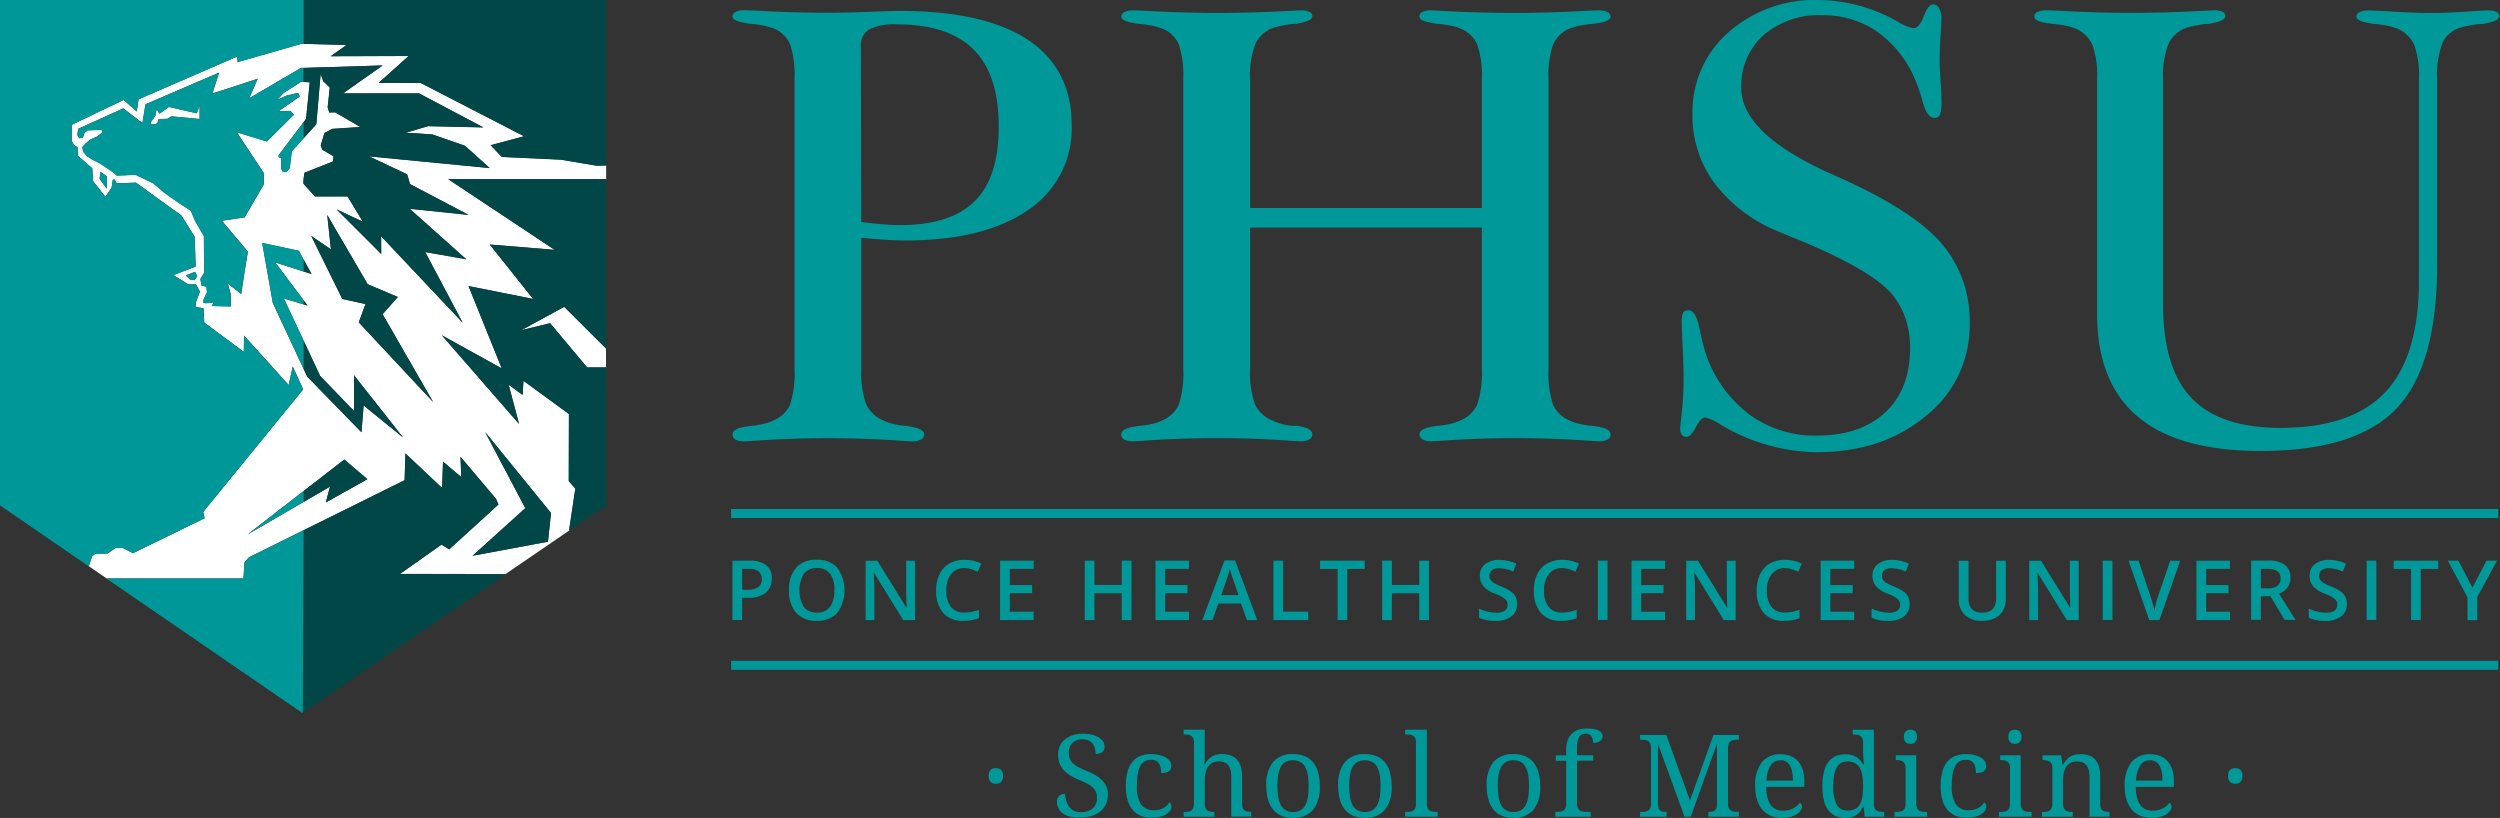
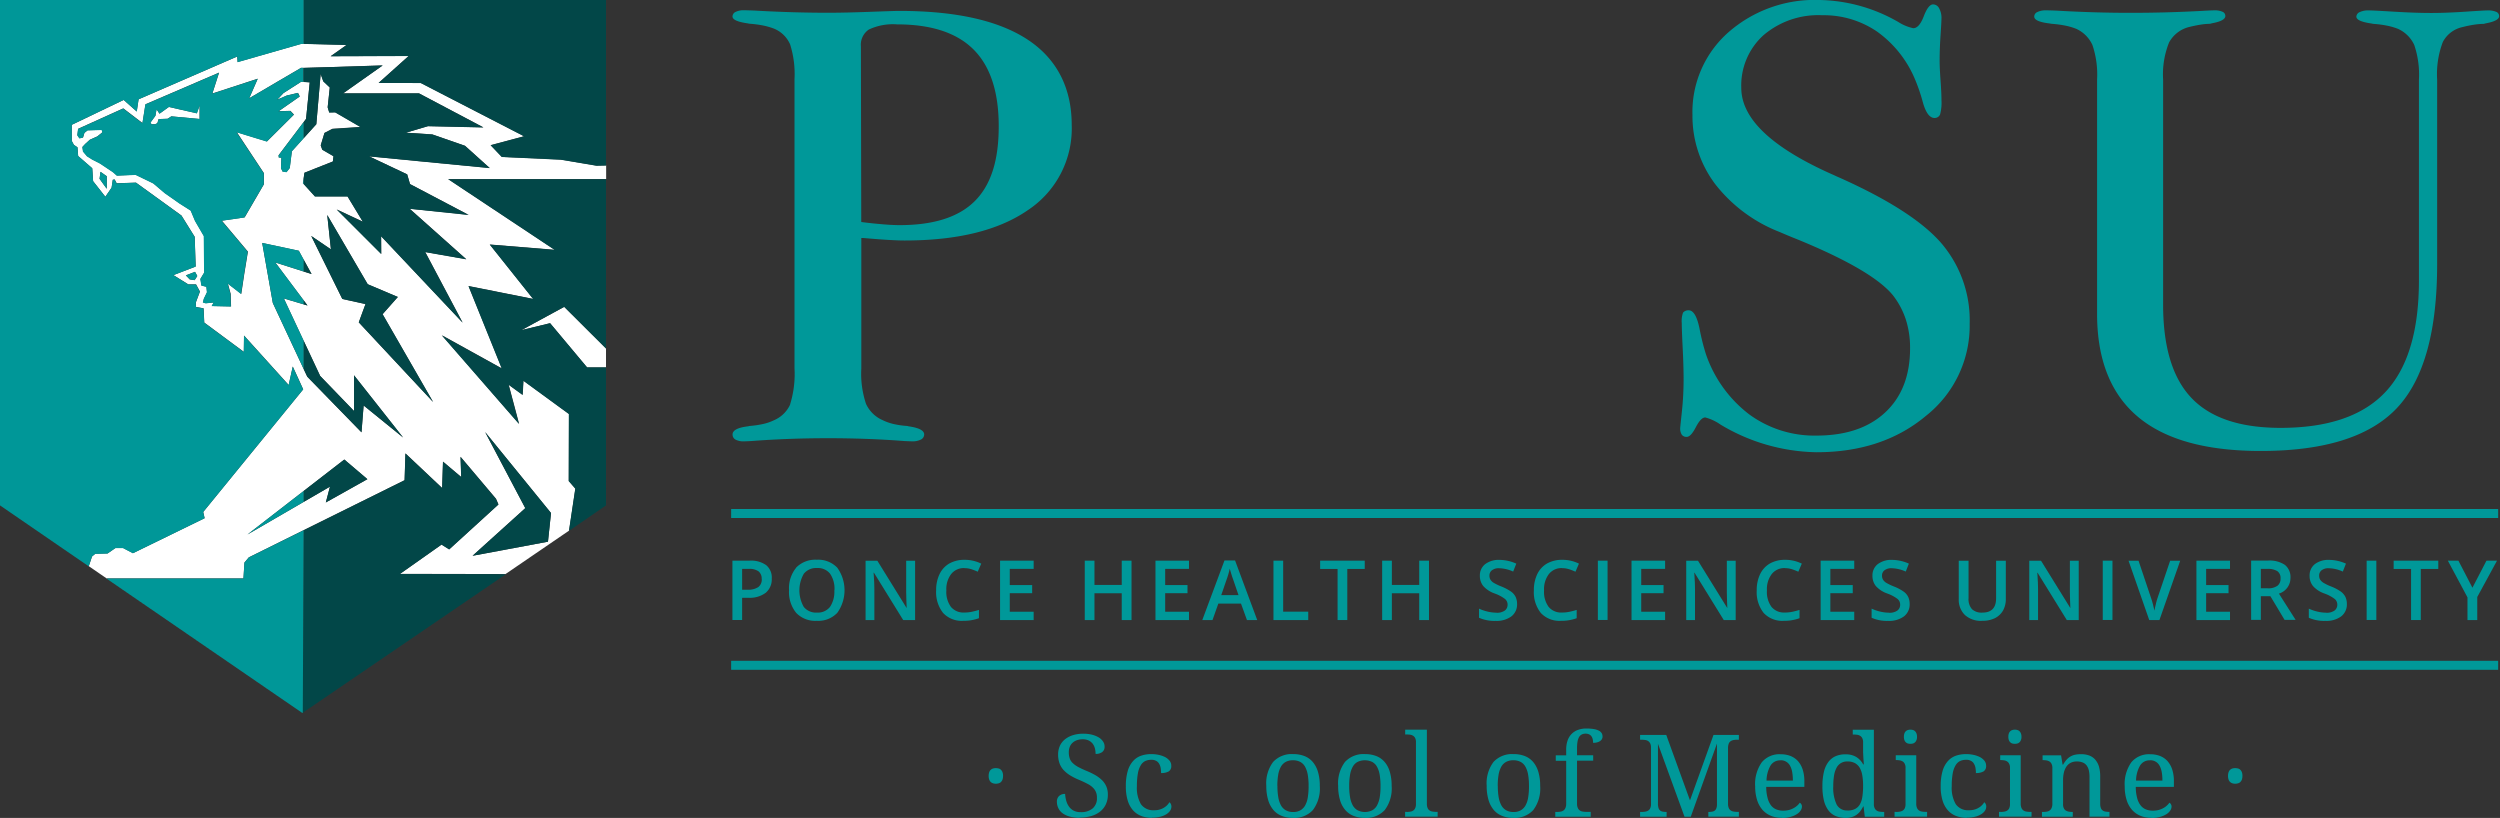
<svg xmlns="http://www.w3.org/2000/svg" id="Layer_1-2" width="352.8" height="115.43" viewBox="0 0 352.8 115.43">
  <rect x="0" y="0" width="352.8" height="115.43" fill="#333333" stroke="none" />
  <defs>
    <clipPath id="clip-path">
      <rect id="Rectangle_476" data-name="Rectangle 476" width="85.52" height="100.62" fill="none" />
    </clipPath>
    <clipPath id="clip-path-2">
      <rect id="Rectangle_483" data-name="Rectangle 483" width="249.62" height="94.52" transform="translate(103.18)" fill="none" />
    </clipPath>
  </defs>
  <g id="PHSU-H-Medicine">
    <g id="PHSU_Shield">
      <g id="Group_1508" data-name="Group 1508" clip-path="url(#clip-path)">
        <path id="Path_5006" data-name="Path 5006" d="M73.57,46.59l4.06-.98,5.22,6.24h2.67V49.18l-5.9-5.88Z" fill="#fff" />
        <path id="Path_5007" data-name="Path 5007" d="M42.85,69.29l5.74-4.44,3.25,2.77L45.98,70.9l.59-2.23-3.72,2.16-7.93,4.6,7.93-6.14Zm31.28,2.42L68.46,60.97l9.3,11.43-.43,4.04L66.69,78.43l7.44-6.72ZM26.77,39.42l-.54-.56,1.29-.5.32.59-.38.59-.7-.11Zm16.6,13.75-.52-1.1L38.5,42.76,37,34.29l5.17,1.1.68,1.25,1.12,2.04-1.12-.36-4-1.28,4,5.34.54.73-.54-.16-2.8-.83,2.8,5.97,2.33,4.97,4.78,4.95V52.97l6.93,8.78-5.57-4.53-.3,3.79-7.64-7.84Zm2.81-22.83,5.71,9.77,4.25,1.8-2.15,2.43,7.13,12.39L50.63,45.49l.95-2.58-3.27-.72L43.92,33.3l2.78,1.89-.52-4.85Zm-32.13-5.1.13-.99.89.62v1.77l-1.01-1.4ZM39.54,11.3l.78-.46,2.15-1.26h.39L54,9.23h0l-5.58,3.94H59.13l9.09,4.8L60.4,17.8l-3.12.92,3.74.25,4.6,1.6,3.49,3.14L52.08,22.06l5.38,2.54.4,1.37,8.27,4.35-8.32-.87,7.99,7.13-5.79-1.02,5.28,9.96L53.79,33.33l.02,2.5-6.28-6.28,3.68,1.73-2.16-3.57h-4.6l-1.59-1.75-.11-.12.11-.72.11-.75,4.01-1.59.09-.75-1.59-.92-.22-.61.53-1.75,1.12-.58,3.96-.26L47.3,15.84l-.84.02-.22-.73.3-2.8-.92-.87-.37-1.04-.61,7.09-1.79,1.98-1.66,1.84-.3,2.36-.46.59-.56-.09-.22-.48.06-1.46-.37-.03-.03-.31,3.54-4.69.34-.45.52-5.16-.86-.06-.34-.02-2.5,1.6-.87.93,1.35-.59,1.57-.37.25.51-2.98,2.08,1.66-.05.5.53-3.81,3.79-4.25-1.3,3.82,5.78v1.55l-2.72,4.68-3.22.47,3.68,4.37-.52,3.18-.42,2.79-1.89-1.47.4,1.47.05,1.76-2.72-.06.28-.5-1.13.11-.39-.12.13-.52.44-.91-.08-.78-.7-.17-.15-.93.54-.9-.05-5.16-1.24-2.13-.61-1.46L25.34,28.7l-2.08-1.46-1.6-1.36-2.5-1.22-2.65.11-.53-.47-1.85-1.24-1.1-.56-.73-.46-.57-.67-.09-.64.4-.43.65-.59,1.05-.47.73-.59-.11-.33-2,.06-.44.36-.2.66-.5.11-.3-.44.11-.9,6.37-2.88,2.71,2.07.42-2.65,10.39-4.47-.95,2.95,6.41-2.09-1.21,2.76,4.39-2.58ZM33.53,8.78l-.05-.81L19.56,14.01l-.26,1.73L17.45,14.1l-7.32,3.51v2.28l.3.56.51.34.09,1.23,1.99,1.73.12,1.82,1.73,2.2.88-1.28.17-1.12.26-.05.29.54,2.72-.09,6.42,4.64,1.87,3.01.14,4.19-3.15,1.21,2.11,1.31h1.09l.55,1.01-.57,1.52.02.66,1.07.19.09,2.01,5.58,4.13.03-2.3,6.3,6.98.58-2.61,1.47,3.22L28.68,72.24l.2.88L18.76,78.06l-1.39-.73H16.29l-1.11.77-1.74.04-.45.38-.46,1.38,30.15,20.7L15.04,81.62H34.36l.14-2.24.61-.73,7.75-3.84L57.1,67.76l.12-3.78,5.18,4.88.12-3.72,2.57,2.17L65,64.46l5,5.92.35.8L63.4,77.52l-1.08-.68-5.87,4.14,14.89.03,8.97-6.13.89-5.94-.93-1.07.03-9.46-6.42-4.69-.11,2-1.98-1.44,1.47,5.53L62.37,47.31l8.46,4.68-4.7-11.63,9.12,1.82L69.13,34.5l9.16.75L63.25,25.27H85.54V23.34l-1.36.03-5.04-.85-8.31-.38-1.58-1.66,4.72-1.26-14.6-7.53H53.44l4.24-3.8-11.01.03,2.25-1.59-6.06-.15h-.34L33.54,8.75Z" fill="#fff" />
        <path id="Path_5008" data-name="Path 5008" d="M23.82,15.09l-1.32.95-.41-.63-.16.92-.7.96.15.24h.5l.32-.14.18-.59,1.27-.04.53-.34,3.98.37v-1.9l-.39,1.1Z" fill="#fff" />
        <path id="Path_5009" data-name="Path 5009" d="M43.4,43.11l-.55-.73v.57Z" fill="#024748" />
        <path id="Path_5010" data-name="Path 5010" d="M43.97,38.67l-1.12-2.04v1.68Z" fill="#024748" />
        <path id="Path_5011" data-name="Path 5011" d="M42.85,0V6.2l6.06.16L46.66,7.95l11.01-.04-4.24,3.8,5.93.01,14.59,7.52L69.23,20.5l1.58,1.66,8.31.38,5.05.85,1.35-.03V0Z" fill="#024748" />
        <path id="Path_5012" data-name="Path 5012" d="M49.96,58l-4.78-4.95-2.33-4.97v3.99l.52,1.1,7.64,7.84.3-3.79,5.58,4.52-6.93-8.78Z" fill="#024748" />
        <path id="Path_5013" data-name="Path 5013" d="M61.02,18.98l-3.75-.25,3.12-.92,7.82.18-9.09-4.81H48.41L54,9.24h0l-11.15.34v1.99l.86.06-.52,5.16-.34.45v2.28l1.79-1.98.61-7.09.37,1.04.92.87-.3,2.8.22.73.84-.02,3.57,2.07-3.96.26-1.12.58-.53,1.75.22.61,1.58.92-.09.74-4.01,1.59-.11.75v.84l1.59,1.75h4.6L51.2,31.3l-3.69-1.72,6.28,6.27-.01-2.5,11.5,12.19L60,35.58l5.8,1.02-8-7.13,8.33.87-8.27-4.35-.4-1.38-5.38-2.54,17.03,1.66-3.49-3.15Z" fill="#024748" />
        <path id="Path_5014" data-name="Path 5014" d="M56.14,41.91l-4.25-1.8-5.71-9.77.52,4.85L43.92,33.3l4.39,8.89,3.27.72-.95,2.58L61.12,56.73,53.99,44.34Z" fill="#024748" />
        <path id="Path_5015" data-name="Path 5015" d="M42.85,69.29v1.54l3.72-2.16-.59,2.24,5.87-3.29-3.26-2.77Z" fill="#024748" />
        <path id="Path_5016" data-name="Path 5016" d="M57.09,67.78,42.85,74.83l-.12,25.74-.06.05L71.39,81.03h-.07L56.43,81l5.87-4.14,1.08.68,6.95-6.34-.35-.8-5-5.92.1,2.85-2.57-2.17-.12,3.73L57.21,64Z" fill="#024748" />
        <path id="Path_5017" data-name="Path 5017" d="M66.69,78.43l10.64-1.99.43-4.04-9.3-11.43,5.67,10.74Z" fill="#024748" />
        <path id="Path_5018" data-name="Path 5018" d="M72.73,25.29H63.24l15.03,9.98-9.16-.75,6.12,7.68-9.12-1.82L70.8,52.01l-8.46-4.68,10.89,12.5L71.76,54.3l1.98,1.44.11-2,6.42,4.69-.02,9.46.93,1.07-.89,5.94v.02l5.23-3.6V51.85H82.85l-5.22-6.24-4.06.98,6.05-3.29,5.9,5.88V25.29Z" fill="#024748" />
        <path id="Path_5019" data-name="Path 5019" d="M42.74,25.86l.11.12v-.84Z" fill="#009798" />
        <path id="Path_5020" data-name="Path 5020" d="M14.05,25.24l1.01,1.4V24.87l-.88-.63Z" fill="#009798" />
        <path id="Path_5021" data-name="Path 5021" d="M26.23,38.86l.54.56.7.11.37-.59-.32-.58Z" fill="#009798" />
        <path id="Path_5022" data-name="Path 5022" d="M39.31,21.93l.03.31.37.03-.06,1.46.22.49.56.09.47-.59.29-2.36,1.66-1.84V17.24Z" fill="#009798" />
        <path id="Path_5023" data-name="Path 5023" d="M40.06,42.11l2.79.84v-.57l-4-5.34,4,1.27V36.63l-.68-1.25L37,34.28l1.5,8.47,4.35,9.32V48.08Z" fill="#009798" />
        <path id="Path_5024" data-name="Path 5024" d="M34.92,75.43l7.93-4.6V69.29Z" fill="#009798" />
        <path id="Path_5025" data-name="Path 5025" d="M0,0V71.32l12.52,8.6h0l.46-1.38.45-.37,1.74-.05,1.11-.77h1.08l1.39.73,10.12-4.94-.2-.88,14.11-17.3-1.47-3.22-.58,2.61-6.3-6.98-.03,2.3-5.58-4.13-.1-2.01-1.06-.2-.03-.66.57-1.51-.54-1.01H26.57l-2.11-1.32,3.15-1.21-.14-4.19-1.87-3-6.42-4.65-2.73.1-.28-.55-.26.05-.17,1.11-.88,1.28-1.72-2.2-.12-1.82-1.99-1.73-.1-1.23-.51-.35-.29-.55V17.61l7.32-3.51,1.85,1.64.26-1.73L33.48,7.97l.05.81L42.51,6.2h.34V0Z" fill="#009798" />
        <path id="Path_5026" data-name="Path 5026" d="M35.11,78.67l-.62.73-.14,2.24H15.02l27.65,18.98.06-.05.12-25.74Z" fill="#009798" />
        <path id="Path_5027" data-name="Path 5027" d="M42.47,9.59l-2.15,1.26-.78.46-4.39,2.58,1.21-2.76-6.41,2.09.95-2.95L20.51,14.74l-.42,2.65-2.71-2.07L11.01,18.2l-.11.9.3.44.5-.11.2-.66.44-.36,2-.06.11.33-.73.59-1.06.47-.65.59-.4.43.09.64.57.67.73.46,1.1.56,1.85,1.24.53.47,2.65-.11,2.5,1.21,1.6,1.36,2.08,1.46,1.59,1.01.61,1.46,1.24,2.13.05,5.16-.54.9.15.93.7.17.08.78-.44.91-.13.52.39.12,1.13-.11-.28.5,2.72.06-.05-1.76-.4-1.47,1.89,1.47.42-2.79.52-3.18-3.68-4.37,3.22-.47,2.73-4.68V24.46l-3.84-5.78,4.25,1.3,3.81-3.79-.5-.53-1.66.05,2.98-2.08-.25-.51-1.57.37-1.35.59.87-.93,2.5-1.6.34.02v-2h-.39Zm-14.31,7.2-3.98-.37-.53.34-1.26.05-.18.58-.32.15h-.5l-.15-.24.7-.96.16-.92.41.63,1.33-.96,3.95.91.39-1.1v1.89Z" fill="#009798" />
      </g>
    </g>
    <g id="PHSU_Lockup">
      <g id="Group_1510" data-name="Group 1510" clip-path="url(#clip-path-2)">
        <g id="Group_1509" data-name="Group 1509" clip-path="url(#clip-path-2)">
          <path id="Path_5028" data-name="Path 5028" d="M111.51,57.08a4.4,4.4,0,0,1-2.3,2.23,6.9,6.9,0,0,1-1.46.51,13.56,13.56,0,0,1-1.94.29.744.744,0,0,0-.22.05c-1.47.17-2.21.56-2.21,1.15a.8.8,0,0,0,.42.73,2.374,2.374,0,0,0,1.22.24c.12,0,.46-.01,1.01-.04,3.54-.27,7.14-.4,10.83-.4s7.25.13,10.78.4c.59.03.94.04,1.06.04a2.6,2.6,0,0,0,1.28-.26.808.808,0,0,0,.44-.71c0-.56-.74-.94-2.21-1.15a1.645,1.645,0,0,0-.22-.05,11.7,11.7,0,0,1-1.96-.29,7.411,7.411,0,0,1-1.52-.55,4.6,4.6,0,0,1-2.3-2.28,13.445,13.445,0,0,1-.66-5.01V33.59h.31c2.71.24,4.64.35,5.79.35q11.22,0,17.41-4.29a13.8,13.8,0,0,0,6.18-12.02c0-5.16-2.05-9.27-6.16-12s-10.17-4.09-18.19-4.09c-.53,0-1.91.05-4.13.13s-4.19.13-5.9.13q-5,0-10.39-.31c-.79-.03-1.28-.04-1.46-.04a2.509,2.509,0,0,0-1.22.24.727.727,0,0,0-.42.64c0,.44.72.77,2.17.97a1.315,1.315,0,0,0,.27.05,15.521,15.521,0,0,1,1.94.26,9.955,9.955,0,0,1,1.5.44,4.231,4.231,0,0,1,2.25,2.21,13.973,13.973,0,0,1,.62,4.95V51.96a14.46,14.46,0,0,1-.62,5.1M122.65,4.15a8,8,0,0,1,3.94-.71q7.26,0,10.81,3.56t3.54,10.85c0,4.86-1.13,8.29-3.39,10.54s-5.79,3.38-10.61,3.38c-.56,0-1.32-.03-2.28-.11s-2-.18-3.12-.33l-.05-24.79a2.576,2.576,0,0,1,1.15-2.39" fill="#009899" />
-           <path id="Path_5029" data-name="Path 5029" d="M166.36,57.08a4.4,4.4,0,0,1-2.3,2.23,6.382,6.382,0,0,1-1.46.51,13.56,13.56,0,0,1-1.94.29,1.153,1.153,0,0,0-.22.04c-1.47.18-2.21.56-2.21,1.15a.794.794,0,0,0,.42.73,2.509,2.509,0,0,0,1.22.24c.12,0,.46-.01,1.02-.04,3.54-.26,7.14-.4,10.83-.4s7.25.13,10.78.4c.59.03.95.04,1.06.04a2.275,2.275,0,0,0,1.22-.27.807.807,0,0,0,.42-.71c0-.59-.72-.99-2.16-1.19h-.18a7.369,7.369,0,0,1-1.79-.22,8.008,8.008,0,0,1-1.7-.62,4.6,4.6,0,0,1-2.3-2.28,13.507,13.507,0,0,1-.66-5.02V32.12h32.7V51.96a13.952,13.952,0,0,1-.64,5.11,4.372,4.372,0,0,1-2.23,2.19,6.867,6.867,0,0,1-1.52.55,12.987,12.987,0,0,1-1.97.29c-.03,0-.1.02-.22.04-1.47.21-2.21.59-2.21,1.15a.818.818,0,0,0,.42.71,2.275,2.275,0,0,0,1.22.27c.12,0,.47-.01,1.06-.04,3.54-.26,7.13-.4,10.78-.4s7.29.13,10.83.4c.56.03.9.04,1.01.04a2.509,2.509,0,0,0,1.22-.24.794.794,0,0,0,.42-.73c0-.59-.74-.97-2.21-1.15a.685.685,0,0,0-.22-.04,12.238,12.238,0,0,1-1.95-.29,6.292,6.292,0,0,1-1.45-.51,4.4,4.4,0,0,1-2.3-2.23,14.526,14.526,0,0,1-.62-5.11V11.23a13.42,13.42,0,0,1,.64-4.95,4.37,4.37,0,0,1,2.23-2.21,8.071,8.071,0,0,1,1.5-.44,15.308,15.308,0,0,1,1.95-.27,1.09,1.09,0,0,0,.26-.04c1.44-.17,2.17-.5,2.17-.97a.727.727,0,0,0-.42-.64,2.482,2.482,0,0,0-1.22-.24c-.18,0-.66.01-1.46.04q-5.4.315-10.39.31c-3.62,0-7.22-.1-10.78-.31-.59-.03-.94-.04-1.06-.04a2.659,2.659,0,0,0-1.22.22.658.658,0,0,0-.42.57.716.716,0,0,0,.51.66,10.173,10.173,0,0,0,2.01.44,14.882,14.882,0,0,1,1.94.27,6.829,6.829,0,0,1,1.42.44,4.362,4.362,0,0,1,2.28,2.21,13.42,13.42,0,0,1,.64,4.95V29.35h-32.7V11.23a12.05,12.05,0,0,1,.84-5.24,4.412,4.412,0,0,1,2.87-2.19c.62-.15,1.16-.26,1.64-.33a8.852,8.852,0,0,1,1.28-.11,2.873,2.873,0,0,1,.35-.09c1.21-.23,1.81-.57,1.81-1.01a.636.636,0,0,0-.42-.57,2.659,2.659,0,0,0-1.22-.22c-.12,0-.47.01-1.06.04-3.56.21-7.16.31-10.78.31q-5,0-10.38-.31c-.8-.03-1.28-.04-1.46-.04a2.509,2.509,0,0,0-1.22.24.727.727,0,0,0-.42.64c0,.44.72.77,2.17.97a1.026,1.026,0,0,0,.26.04,14.882,14.882,0,0,1,1.94.27,8.914,8.914,0,0,1,1.5.44,4.231,4.231,0,0,1,2.25,2.21,13.973,13.973,0,0,1,.62,4.95V51.97a14.526,14.526,0,0,1-.62,5.11" fill="#009899" />
          <path id="Path_5030" data-name="Path 5030" d="M237.11,60.37a1.655,1.655,0,0,0,.22.97.8.8,0,0,0,.71.31c.38,0,.81-.46,1.28-1.37s.91-1.37,1.33-1.37a6.881,6.881,0,0,1,2.17,1.02,27.1,27.1,0,0,0,13.52,3.89q9.33,0,15.47-5.15a16.211,16.211,0,0,0,6.15-12.97,16.753,16.753,0,0,0-4-11.38q-4.005-4.62-14.39-9.26c-.15-.06-.41-.18-.8-.36q-13.035-5.745-13.04-12.29a9.555,9.555,0,0,1,3.12-7.43,11.891,11.891,0,0,1,8.29-2.83,13.315,13.315,0,0,1,7.71,2.28,15.664,15.664,0,0,1,5.33,6.61,25.232,25.232,0,0,1,1.15,3.31c.41,1.53.97,2.3,1.68,2.3a.841.841,0,0,0,.77-.48,6.338,6.338,0,0,0,.2-2.03c0-.62-.04-1.55-.13-2.79s-.13-2.15-.13-2.74c0-1.09.04-2.3.13-3.62s.13-2.12.13-2.39a2.752,2.752,0,0,0-.33-1.43.978.978,0,0,0-.86-.55c-.44,0-.88.56-1.31,1.68s-.92,1.68-1.48,1.68a6.43,6.43,0,0,1-2.12-.88A23.015,23.015,0,0,0,256.78,0,18.47,18.47,0,0,0,243.9,4.57a14.986,14.986,0,0,0-5.06,11.65,15.992,15.992,0,0,0,3.2,9.75,21.281,21.281,0,0,0,9.13,6.78c.59.26,1.47.63,2.65,1.1q10.515,4.335,13.35,7.87a11.311,11.311,0,0,1,1.79,3.4,13.025,13.025,0,0,1,.59,4.02q0,5.79-3.51,9.06t-9.7,3.27a15.571,15.571,0,0,1-9.5-3,18,18,0,0,1-6.1-8.49,31.164,31.164,0,0,1-.88-3.49c-.35-1.8-.87-2.7-1.55-2.7a.986.986,0,0,0-.8.33,3.547,3.547,0,0,0-.18,1.48c0,.56.04,1.73.13,3.51s.13,3.26.13,4.44a42.584,42.584,0,0,1-.24,4.51c-.16,1.5-.24,2.27-.24,2.3" fill="#009899" />
          <path id="Path_5031" data-name="Path 5031" d="M289.27,3.31a1.378,1.378,0,0,0,.26.05,15.444,15.444,0,0,1,1.95.26,8.914,8.914,0,0,1,1.5.44,4.6,4.6,0,0,1,2.3,2.28,13.01,13.01,0,0,1,.66,4.88V44.28q0,9.675,5.74,14.52t17.37,4.84q13.44,0,19.16-6.01t5.72-20.33V11.23a12.744,12.744,0,0,1,.8-5.3,4.1,4.1,0,0,1,2.83-2.12,15.957,15.957,0,0,1,1.61-.33,9.538,9.538,0,0,1,1.35-.11,3.462,3.462,0,0,1,.35-.09c1.21-.23,1.81-.57,1.81-1.01a.644.644,0,0,0-.42-.6,2.831,2.831,0,0,0-1.17-.2c-.35,0-1.42.06-3.2.18s-3.38.18-4.79.18q-2.25,0-5.22-.18c-1.97-.12-3.18-.18-3.62-.18a2.77,2.77,0,0,0-1.26.24.733.733,0,0,0-.47.64c0,.44.72.77,2.17.97a1.249,1.249,0,0,0,.26.05,15.02,15.02,0,0,1,1.94.26,8.914,8.914,0,0,1,1.5.44,4.6,4.6,0,0,1,2.3,2.28,13.01,13.01,0,0,1,.66,4.88V39.56q0,10.74-4.75,15.78t-14.78,5.04q-8.535,0-12.55-4.2t-4.02-13.17V11.23a12.05,12.05,0,0,1,.84-5.24,4.443,4.443,0,0,1,2.87-2.19c.62-.15,1.16-.26,1.63-.33a8.852,8.852,0,0,1,1.28-.11,3.462,3.462,0,0,1,.35-.09c1.21-.23,1.81-.57,1.81-1.01a.639.639,0,0,0-.4-.6,2.7,2.7,0,0,0-1.15-.2c-.12,0-.49.01-1.11.04q-5.385.315-10.83.31-4.995,0-10.3-.31c-.79-.03-1.28-.04-1.46-.04a2.721,2.721,0,0,0-1.28.24.715.715,0,0,0-.44.64c0,.47.72.8,2.17.97" fill="#009899" />
          <path id="Path_5032" data-name="Path 5032" d="M103.36,79.12v8.37h1.37V84.36h.87a3.783,3.783,0,0,0,2.45-.7,2.461,2.461,0,0,0,.86-2.01,2.259,2.259,0,0,0-.78-1.89,3.64,3.64,0,0,0-2.35-.64h-2.41Zm4.14,2.58a1.343,1.343,0,0,1-.49,1.15,2.585,2.585,0,0,1-1.55.37h-.73V80.28h.95a2.205,2.205,0,0,1,1.37.35,1.324,1.324,0,0,1,.44,1.08" fill="#009899" />
          <path id="Path_5033" data-name="Path 5033" d="M112.37,80.1a4.545,4.545,0,0,0-1.02,3.19,4.634,4.634,0,0,0,1.01,3.2,3.725,3.725,0,0,0,2.91,1.12,3.685,3.685,0,0,0,2.89-1.13,5.467,5.467,0,0,0,0-6.36,3.7,3.7,0,0,0-2.89-1.13,3.791,3.791,0,0,0-2.92,1.11m5.39,3.2a3.82,3.82,0,0,1-.62,2.36,2.2,2.2,0,0,1-1.84.79,2.226,2.226,0,0,1-1.85-.8,4.712,4.712,0,0,1,.01-4.69,2.233,2.233,0,0,1,1.86-.8,2.193,2.193,0,0,1,1.84.8,3.775,3.775,0,0,1,.62,2.34" fill="#009899" />
          <path id="Path_5034" data-name="Path 5034" d="M127.46,87.5h1.68V79.13h-1.26v4.39q0,.465.03,1.29c.02.55.04.87.04.96h-.03l-4.11-6.64h-1.66V87.5h1.24V83.15c0-.59-.03-1.24-.08-1.95l-.03-.38h.05l4.12,6.67Z" fill="#009899" />
          <path id="Path_5035" data-name="Path 5035" d="M136.09,80.18a3.206,3.206,0,0,1,.99.15,8.009,8.009,0,0,1,.9.35l.49-1.14A5.255,5.255,0,0,0,136.1,79a4.307,4.307,0,0,0-2.13.52,3.461,3.461,0,0,0-1.38,1.5,5.148,5.148,0,0,0-.48,2.29,4.718,4.718,0,0,0,.98,3.19,3.589,3.589,0,0,0,2.83,1.11,6.208,6.208,0,0,0,2.23-.37V86.07c-.36.11-.7.2-1.04.27a4.931,4.931,0,0,1-1.03.1,2.281,2.281,0,0,1-1.88-.79,3.557,3.557,0,0,1-.65-2.33,3.5,3.5,0,0,1,.68-2.31,2.255,2.255,0,0,1,1.86-.84" fill="#009899" />
          <path id="Path_5036" data-name="Path 5036" d="M145.87,80.28V79.12h-4.74V87.5h4.74V86.33H142.5V83.71h3.16V82.56H142.5V80.28Z" fill="#009899" />
          <path id="Path_5037" data-name="Path 5037" d="M159.68,87.5V79.12H158.3v3.43h-3.85V79.12h-1.37V87.5h1.37V83.72h3.85V87.5Z" fill="#009899" />
          <path id="Path_5038" data-name="Path 5038" d="M167.79,80.28V79.12h-4.73V87.5h4.73V86.33h-3.36V83.71h3.15V82.56h-3.15V80.28Z" fill="#009899" />
          <path id="Path_5039" data-name="Path 5039" d="M169.67,87.5h1.44l.82-2.32h3.2l.84,2.32h1.45l-3.13-8.41H172.8l-3.13,8.41Zm3.88-7.23q.06.225.21.72t.24.72l.78,2.28h-2.44l.75-2.18a12.106,12.106,0,0,0,.45-1.54" fill="#009899" />
          <path id="Path_5040" data-name="Path 5040" d="M179.71,79.12V87.5h4.91V86.32h-3.54v-7.2Z" fill="#009899" />
          <path id="Path_5041" data-name="Path 5041" d="M190.13,87.5V80.29h2.46V79.12H186.3v1.17h2.46V87.5Z" fill="#009899" />
          <path id="Path_5042" data-name="Path 5042" d="M201.66,87.5V79.12h-1.38v3.43h-3.86V79.12h-1.37V87.5h1.37V83.72h3.86V87.5Z" fill="#009899" />
          <path id="Path_5043" data-name="Path 5043" d="M211.14,86.46a5.318,5.318,0,0,1-1.2-.15,6.054,6.054,0,0,1-1.22-.42v1.29a5.409,5.409,0,0,0,2.33.44,3.541,3.541,0,0,0,2.23-.63,2.114,2.114,0,0,0,.81-1.75,2.331,2.331,0,0,0-.2-.99,2.012,2.012,0,0,0-.63-.75,6.643,6.643,0,0,0-1.35-.72,7.667,7.667,0,0,1-1.13-.54,1.353,1.353,0,0,1-.45-.44,1.081,1.081,0,0,1-.14-.56.908.908,0,0,1,.35-.76,1.54,1.54,0,0,1,1.01-.29,5.091,5.091,0,0,1,1.99.47l.44-1.12a5.907,5.907,0,0,0-2.39-.53,3.173,3.173,0,0,0-2,.6,2,2,0,0,0-.75,1.65,2.256,2.256,0,0,0,.47,1.43,3.84,3.84,0,0,0,1.61,1.06,5.41,5.41,0,0,1,1.47.78,1.036,1.036,0,0,1,.36.8,1.006,1.006,0,0,1-.39.83,1.893,1.893,0,0,1-1.2.31" fill="#009899" />
          <path id="Path_5044" data-name="Path 5044" d="M220.44,80.18a3.206,3.206,0,0,1,.99.15,8.009,8.009,0,0,1,.9.35l.49-1.14a5.255,5.255,0,0,0-2.37-.54,4.307,4.307,0,0,0-2.13.52,3.461,3.461,0,0,0-1.38,1.5,5.148,5.148,0,0,0-.48,2.29,4.718,4.718,0,0,0,.98,3.19,3.589,3.589,0,0,0,2.83,1.11,6.208,6.208,0,0,0,2.23-.37V86.07c-.36.11-.7.2-1.04.27a4.931,4.931,0,0,1-1.03.1,2.281,2.281,0,0,1-1.88-.79,3.557,3.557,0,0,1-.65-2.33,3.5,3.5,0,0,1,.68-2.31,2.255,2.255,0,0,1,1.86-.84" fill="#009899" />
          <rect id="Rectangle_477" data-name="Rectangle 477" width="1.37" height="8.37" transform="translate(225.49 79.12)" fill="#009899" />
          <path id="Path_5045" data-name="Path 5045" d="M234.98,80.28V79.12h-4.74V87.5h4.74V86.33h-3.37V83.71h3.15V82.56h-3.15V80.28Z" fill="#009899" />
          <path id="Path_5046" data-name="Path 5046" d="M243.26,87.5h1.68V79.13h-1.25v4.39q0,.465.03,1.29c.02.55.04.87.04.96h-.03l-4.11-6.64h-1.66V87.5h1.24V83.15c0-.59-.03-1.24-.08-1.95l-.03-.38h.04l4.12,6.67Z" fill="#009899" />
          <path id="Path_5047" data-name="Path 5047" d="M251.89,80.18a3.206,3.206,0,0,1,.99.15,8.009,8.009,0,0,1,.9.35l.49-1.14A5.255,5.255,0,0,0,251.9,79a4.307,4.307,0,0,0-2.13.52,3.461,3.461,0,0,0-1.38,1.5,5.148,5.148,0,0,0-.48,2.29,4.718,4.718,0,0,0,.98,3.19,3.589,3.589,0,0,0,2.83,1.11,6.208,6.208,0,0,0,2.23-.37V86.07c-.36.11-.7.2-1.04.27a4.931,4.931,0,0,1-1.03.1,2.281,2.281,0,0,1-1.88-.79,3.557,3.557,0,0,1-.65-2.33,3.5,3.5,0,0,1,.68-2.31,2.255,2.255,0,0,1,1.86-.84" fill="#009899" />
          <path id="Path_5048" data-name="Path 5048" d="M261.67,80.28V79.12h-4.74V87.5h4.74V86.33H258.3V83.71h3.16V82.56H258.3V80.28Z" fill="#009899" />
          <path id="Path_5049" data-name="Path 5049" d="M266.54,86.46a5.318,5.318,0,0,1-1.2-.15,6.054,6.054,0,0,1-1.22-.42v1.29a5.409,5.409,0,0,0,2.33.44,3.541,3.541,0,0,0,2.23-.63,2.114,2.114,0,0,0,.81-1.75,2.331,2.331,0,0,0-.2-.99,2.012,2.012,0,0,0-.63-.75,6.643,6.643,0,0,0-1.35-.72,7.667,7.667,0,0,1-1.13-.54,1.354,1.354,0,0,1-.45-.44,1.081,1.081,0,0,1-.14-.56.908.908,0,0,1,.35-.76,1.54,1.54,0,0,1,1.01-.29,5.091,5.091,0,0,1,1.99.47l.44-1.12a5.907,5.907,0,0,0-2.39-.53,3.173,3.173,0,0,0-2,.6,2,2,0,0,0-.75,1.65,2.256,2.256,0,0,0,.47,1.43,3.84,3.84,0,0,0,1.61,1.06,5.41,5.41,0,0,1,1.47.78,1.036,1.036,0,0,1,.36.8,1.006,1.006,0,0,1-.39.83,1.893,1.893,0,0,1-1.2.31" fill="#009899" />
          <path id="Path_5050" data-name="Path 5050" d="M276.42,79.12v5.4a2.983,2.983,0,0,0,.87,2.27,3.347,3.347,0,0,0,2.42.82,3.987,3.987,0,0,0,1.8-.37,2.707,2.707,0,0,0,1.15-1.07,3.241,3.241,0,0,0,.4-1.62V79.13h-1.37v5.29c0,1.36-.65,2.03-1.93,2.03a1.972,1.972,0,0,1-1.48-.49,2.126,2.126,0,0,1-.48-1.53v-5.3h-1.38Z" fill="#009899" />
          <path id="Path_5051" data-name="Path 5051" d="M291.67,87.5h1.68V79.13H292.1v4.39q0,.465.03,1.29c.02.55.04.87.04.96h-.03l-4.11-6.64h-1.66V87.5h1.24V83.15c0-.59-.03-1.24-.08-1.95l-.03-.38h.04l4.12,6.67Z" fill="#009899" />
          <rect id="Rectangle_478" data-name="Rectangle 478" width="1.37" height="8.37" transform="translate(296.74 79.12)" fill="#009899" />
          <path id="Path_5052" data-name="Path 5052" d="M304.26,85.16c-.1.38-.18.72-.23,1.01-.03-.19-.1-.48-.2-.87s-.2-.71-.29-.96l-1.75-5.21h-1.41l2.92,8.37h1.44l2.93-8.37h-1.42l-1.75,5.18c-.07.18-.15.47-.25.85" fill="#009899" />
          <path id="Path_5053" data-name="Path 5053" d="M314.7,80.28V79.12h-4.74V87.5h4.74V86.33h-3.37V83.71h3.16V82.56h-3.16V80.28Z" fill="#009899" />
          <path id="Path_5054" data-name="Path 5054" d="M323.23,81.56a2.2,2.2,0,0,0-.78-1.84,3.854,3.854,0,0,0-2.4-.61h-2.37v8.37h1.37V84.14h1.35l2,3.34h1.56l-2.36-3.71a2.293,2.293,0,0,0,1.63-2.23m-1.84,1.12a2.164,2.164,0,0,1-1.39.36h-.95V80.28h.91a2.526,2.526,0,0,1,1.4.31,1.146,1.146,0,0,1,.47,1.02,1.256,1.256,0,0,1-.43,1.05" fill="#009899" />
          <path id="Path_5055" data-name="Path 5055" d="M328.24,86.46a5.318,5.318,0,0,1-1.2-.15,6.054,6.054,0,0,1-1.22-.42v1.29a5.378,5.378,0,0,0,2.33.44,3.541,3.541,0,0,0,2.23-.63,2.114,2.114,0,0,0,.81-1.75,2.331,2.331,0,0,0-.2-.99,2.11,2.11,0,0,0-.63-.75,6.643,6.643,0,0,0-1.35-.72,7.178,7.178,0,0,1-1.13-.54,1.5,1.5,0,0,1-.46-.44,1.081,1.081,0,0,1-.14-.56.927.927,0,0,1,.34-.76,1.559,1.559,0,0,1,1.01-.29,5.052,5.052,0,0,1,1.99.47l.44-1.12a5.907,5.907,0,0,0-2.39-.53,3.173,3.173,0,0,0-2,.6,2.018,2.018,0,0,0-.74,1.65,2.256,2.256,0,0,0,.47,1.43,3.84,3.84,0,0,0,1.61,1.06,5.41,5.41,0,0,1,1.47.78,1.036,1.036,0,0,1,.36.8,1.006,1.006,0,0,1-.39.83,1.893,1.893,0,0,1-1.2.31" fill="#009899" />
          <rect id="Rectangle_479" data-name="Rectangle 479" width="1.37" height="8.37" transform="translate(333.98 79.12)" fill="#009899" />
          <path id="Path_5056" data-name="Path 5056" d="M341.62,87.5V80.29h2.47V79.12h-6.3v1.17h2.46V87.5Z" fill="#009899" />
          <path id="Path_5057" data-name="Path 5057" d="M349.59,87.5V84.25l2.79-5.13h-1.49l-1.98,3.82-1.98-3.82h-1.49l2.77,5.18v3.2Z" fill="#009899" />
          <rect id="Rectangle_480" data-name="Rectangle 480" width="249.36" height="1.27" transform="translate(103.18 71.83)" fill="#009899" />
          <rect id="Rectangle_481" data-name="Rectangle 481" width="249.36" height="1.27" transform="translate(103.18 93.25)" fill="#009899" />
        </g>
      </g>
    </g>
    <path id="Path_5058" data-name="Path 5058" d="M139.52,109.5a1.6,1.6,0,0,1,.08-.53.836.836,0,0,1,.22-.34.915.915,0,0,1,.32-.18,1.291,1.291,0,0,1,.4-.05,1.6,1.6,0,0,1,.39.05.683.683,0,0,1,.32.18.91.91,0,0,1,.22.34,1.376,1.376,0,0,1,.08.53,1.536,1.536,0,0,1-.08.52.91.91,0,0,1-.22.34.683.683,0,0,1-.32.18,1.592,1.592,0,0,1-.39.06,1.336,1.336,0,0,1-.4-.06.834.834,0,0,1-.32-.18.91.91,0,0,1-.22-.34A1.536,1.536,0,0,1,139.52,109.5Z" fill="#009899" />
    <path id="Path_5059" data-name="Path 5059" d="M152.37,115.41a5.288,5.288,0,0,1-1.39-.17,3.04,3.04,0,0,1-1.01-.46,1.9,1.9,0,0,1-.61-.72,2.05,2.05,0,0,1-.21-.93,1.048,1.048,0,0,1,.3-.79,1.169,1.169,0,0,1,.86-.3,4.37,4.37,0,0,0,.16.97,2.6,2.6,0,0,0,.39.82,1.824,1.824,0,0,0,.66.57,2.074,2.074,0,0,0,.97.21,2.523,2.523,0,0,0,1.7-.52,1.868,1.868,0,0,0,.61-1.51,2.056,2.056,0,0,0-.13-.78,1.931,1.931,0,0,0-.42-.63,2.99,2.99,0,0,0-.77-.55c-.32-.17-.71-.36-1.19-.56a9.379,9.379,0,0,1-1.31-.66,4.57,4.57,0,0,1-.93-.78,2.792,2.792,0,0,1-.55-.96,3.672,3.672,0,0,1-.18-1.19,2.959,2.959,0,0,1,.26-1.24,2.535,2.535,0,0,1,.74-.92,3.384,3.384,0,0,1,1.12-.57,4.852,4.852,0,0,1,1.41-.2,5.078,5.078,0,0,1,1.29.15,3.482,3.482,0,0,1,.95.4,1.819,1.819,0,0,1,.59.58,1.222,1.222,0,0,1,.2.68.9.9,0,0,1-.34.78,1.468,1.468,0,0,1-.93.26,3.2,3.2,0,0,0-.09-.75,1.891,1.891,0,0,0-.3-.66,1.618,1.618,0,0,0-.56-.47,1.855,1.855,0,0,0-.86-.18,2.372,2.372,0,0,0-.83.13,1.827,1.827,0,0,0-.62.37,1.564,1.564,0,0,0-.39.58,2.056,2.056,0,0,0-.13.76,2.488,2.488,0,0,0,.13.85,1.553,1.553,0,0,0,.42.66,3.565,3.565,0,0,0,.78.56,12.413,12.413,0,0,0,1.18.55,10.757,10.757,0,0,1,1.27.62,4.749,4.749,0,0,1,.94.72,2.879,2.879,0,0,1,.59.89,2.815,2.815,0,0,1,.2,1.11,3.166,3.166,0,0,1-.28,1.37,2.839,2.839,0,0,1-.8,1.02,3.742,3.742,0,0,1-1.26.64,5.969,5.969,0,0,1-1.64.22Z" fill="#009899" />
    <path id="Path_5060" data-name="Path 5060" d="M162.56,115.41a4.143,4.143,0,0,1-1.48-.25,3,3,0,0,1-1.17-.79,3.665,3.665,0,0,1-.76-1.38,6.7,6.7,0,0,1-.27-2.03,7.507,7.507,0,0,1,.27-2.17,3.534,3.534,0,0,1,.76-1.4,2.707,2.707,0,0,1,1.14-.75,4.357,4.357,0,0,1,1.42-.22,4.942,4.942,0,0,1,1.01.1,3.963,3.963,0,0,1,.9.3,2.034,2.034,0,0,1,.66.52,1.116,1.116,0,0,1,.25.73.864.864,0,0,1-.36.79,2.065,2.065,0,0,1-1.08.23,4.2,4.2,0,0,0-.06-.72,1.656,1.656,0,0,0-.22-.6,1.013,1.013,0,0,0-.42-.4,1.344,1.344,0,0,0-.68-.15,2.065,2.065,0,0,0-.84.17,1.52,1.52,0,0,0-.64.6,3.284,3.284,0,0,0-.41,1.14,9.878,9.878,0,0,0-.14,1.8,4.6,4.6,0,0,0,.57,2.56,2.108,2.108,0,0,0,1.87.85,2.52,2.52,0,0,0,1.31-.32,2.259,2.259,0,0,0,.84-.81.714.714,0,0,1,.2.25.887.887,0,0,1,.08.38,1.069,1.069,0,0,1-.17.55,1.784,1.784,0,0,1-.52.5,2.854,2.854,0,0,1-.86.36,4.765,4.765,0,0,1-1.2.14Z" fill="#009899" />
-     <path id="Path_5061" data-name="Path 5061" d="M171.38,114.58v.68h-4.35v-.68h.13a2.888,2.888,0,0,0,.52-.04.97.97,0,0,0,.42-.16.823.823,0,0,0,.28-.35,1.446,1.446,0,0,0,.11-.61v-8.67a1.282,1.282,0,0,0-.11-.57.812.812,0,0,0-.29-.34,1.115,1.115,0,0,0-.42-.16,4.117,4.117,0,0,0-.51-.03h-.13v-.68h2.98v4.01c0,.16-.01.31-.02.44,0,.16-.02.31-.03.47h.08a2.467,2.467,0,0,1,2.38-1.47,3.818,3.818,0,0,1,1.22.18,2.169,2.169,0,0,1,.9.57,2.345,2.345,0,0,1,.55.98,4.63,4.63,0,0,1,.19,1.43v3.82a1.745,1.745,0,0,0,.09.61.735.735,0,0,0,.26.35.851.851,0,0,0,.39.16,2.6,2.6,0,0,0,.5.04h.05v.68h-2.81v-5.58a4.411,4.411,0,0,0-.09-.94,1.753,1.753,0,0,0-.31-.69,1.309,1.309,0,0,0-.55-.43,2.052,2.052,0,0,0-.83-.15,1.831,1.831,0,0,0-.87.19,1.725,1.725,0,0,0-.61.53,2.514,2.514,0,0,0-.36.83,4.461,4.461,0,0,0-.12,1.08v3.41a1.282,1.282,0,0,0,.11.57.727.727,0,0,0,.29.33,1.3,1.3,0,0,0,.42.15,2.776,2.776,0,0,0,.51.04h.05Z" fill="#009899" />
    <path id="Path_5062" data-name="Path 5062" d="M186.25,110.91a5.073,5.073,0,0,1-.97,3.4,3.561,3.561,0,0,1-2.83,1.11,4.071,4.071,0,0,1-1.57-.28,2.91,2.91,0,0,1-1.18-.84,3.856,3.856,0,0,1-.74-1.41,6.959,6.959,0,0,1-.26-1.99,5.039,5.039,0,0,1,.96-3.37,3.555,3.555,0,0,1,2.84-1.11,4.27,4.27,0,0,1,1.57.27,2.984,2.984,0,0,1,1.18.83,3.809,3.809,0,0,1,.74,1.4,6.838,6.838,0,0,1,.26,1.98Zm-5.98,0a9.364,9.364,0,0,0,.12,1.59,3.7,3.7,0,0,0,.38,1.15,1.787,1.787,0,0,0,.69.7,2.039,2.039,0,0,0,1.03.24,1.974,1.974,0,0,0,1.02-.24,1.833,1.833,0,0,0,.68-.7,3.457,3.457,0,0,0,.37-1.15,9.443,9.443,0,0,0,.11-1.59,9.241,9.241,0,0,0-.12-1.58,3.566,3.566,0,0,0-.38-1.13,1.71,1.71,0,0,0-.68-.68,2.148,2.148,0,0,0-1.03-.23,2.08,2.08,0,0,0-1.02.23,1.776,1.776,0,0,0-.68.68,3.566,3.566,0,0,0-.38,1.13,9.159,9.159,0,0,0-.12,1.58Z" fill="#009899" />
    <path id="Path_5063" data-name="Path 5063" d="M196.39,110.91a5.073,5.073,0,0,1-.97,3.4,3.547,3.547,0,0,1-2.83,1.11,4.106,4.106,0,0,1-1.57-.28,2.979,2.979,0,0,1-1.18-.84,3.638,3.638,0,0,1-.74-1.41,6.959,6.959,0,0,1-.26-1.99,5.039,5.039,0,0,1,.96-3.37,3.555,3.555,0,0,1,2.84-1.11,4.308,4.308,0,0,1,1.57.27,2.984,2.984,0,0,1,1.18.83,3.667,3.667,0,0,1,.74,1.4,6.838,6.838,0,0,1,.26,1.98Zm-5.99,0a9.364,9.364,0,0,0,.12,1.59,3.7,3.7,0,0,0,.38,1.15,1.856,1.856,0,0,0,.69.7,2.33,2.33,0,0,0,2.06,0,1.764,1.764,0,0,0,.68-.7,3.7,3.7,0,0,0,.38-1.15,9.443,9.443,0,0,0,.11-1.59,9.241,9.241,0,0,0-.12-1.58,3.566,3.566,0,0,0-.38-1.13,1.71,1.71,0,0,0-.68-.68,2.421,2.421,0,0,0-2.06,0,1.71,1.71,0,0,0-.68.68,3.566,3.566,0,0,0-.38,1.13,9.159,9.159,0,0,0-.12,1.58Z" fill="#009899" />
    <path id="Path_5064" data-name="Path 5064" d="M198.5,114.58a2.888,2.888,0,0,0,.52-.04.97.97,0,0,0,.42-.16.823.823,0,0,0,.28-.35,1.462,1.462,0,0,0,.1-.61v-8.67a1.3,1.3,0,0,0-.1-.57.812.812,0,0,0-.29-.34,1.115,1.115,0,0,0-.42-.16,4.117,4.117,0,0,0-.51-.03h-.2v-.68h3.06v10.44a1.525,1.525,0,0,0,.1.61.767.767,0,0,0,.28.35.97.97,0,0,0,.42.16,2.816,2.816,0,0,0,.52.04h.2v.68h-4.59v-.68h.2Z" fill="#009899" />
    <path id="Path_5065" data-name="Path 5065" d="M217.35,110.91a5.073,5.073,0,0,1-.97,3.4,3.561,3.561,0,0,1-2.83,1.11,4.071,4.071,0,0,1-1.57-.28,2.91,2.91,0,0,1-1.18-.84,3.856,3.856,0,0,1-.74-1.41,6.959,6.959,0,0,1-.26-1.99,5.039,5.039,0,0,1,.96-3.37,3.555,3.555,0,0,1,2.84-1.11,4.27,4.27,0,0,1,1.57.27,2.984,2.984,0,0,1,1.18.83,3.809,3.809,0,0,1,.74,1.4,6.838,6.838,0,0,1,.26,1.98Zm-5.98,0a9.364,9.364,0,0,0,.12,1.59,3.7,3.7,0,0,0,.38,1.15,1.787,1.787,0,0,0,.69.7,2.039,2.039,0,0,0,1.03.24,1.974,1.974,0,0,0,1.02-.24,1.833,1.833,0,0,0,.68-.7,3.457,3.457,0,0,0,.37-1.15,9.443,9.443,0,0,0,.11-1.59,9.241,9.241,0,0,0-.12-1.58,3.566,3.566,0,0,0-.38-1.13,1.71,1.71,0,0,0-.68-.68,2.148,2.148,0,0,0-1.03-.23,2.08,2.08,0,0,0-1.02.23,1.776,1.776,0,0,0-.68.68,3.566,3.566,0,0,0-.38,1.13,9.159,9.159,0,0,0-.12,1.58Z" fill="#009899" />
    <path id="Path_5066" data-name="Path 5066" d="M224.48,114.58v.68h-5v-.68h.21a2.888,2.888,0,0,0,.52-.04.97.97,0,0,0,.42-.16.823.823,0,0,0,.28-.35,1.446,1.446,0,0,0,.11-.61v-6.06h-1.47v-.77h1.47v-.81a3.865,3.865,0,0,1,.2-1.28,2.433,2.433,0,0,1,.57-.93,2.471,2.471,0,0,1,.9-.57,3.416,3.416,0,0,1,1.19-.19,6.318,6.318,0,0,1,1.07.08,2.493,2.493,0,0,1,.7.23,1,1,0,0,1,.38.35.9.9,0,0,1,.12.46.708.708,0,0,1-.1.39.833.833,0,0,1-.28.28,1.322,1.322,0,0,1-.42.17,2.2,2.2,0,0,1-.53.06,2.607,2.607,0,0,0-.05-.48,1.2,1.2,0,0,0-.17-.42.848.848,0,0,0-.33-.29,1.255,1.255,0,0,0-1.09.03.96.96,0,0,0-.37.4,2.077,2.077,0,0,0-.2.65,5.98,5.98,0,0,0-.06.9v.96h2.28v.77h-2.28v6.06a1.512,1.512,0,0,0,.11.61.837.837,0,0,0,.28.35.97.97,0,0,0,.42.16,2.848,2.848,0,0,0,.51.04h.62Z" fill="#009899" />
    <path id="Path_5067" data-name="Path 5067" d="M241.08,115.26v-.68h.06a2.288,2.288,0,0,0,.47-.04.824.824,0,0,0,.36-.14.684.684,0,0,0,.23-.31,1.468,1.468,0,0,0,.1-.53v-8.63l-3.7,10.33h-.88l-3.75-10.3v8.46a2.05,2.05,0,0,0,.08.61.742.742,0,0,0,.23.35.776.776,0,0,0,.37.16,2.493,2.493,0,0,0,.49.04h.05v.68h-3.74v-.68h.21a2.776,2.776,0,0,0,.51-.04,1.105,1.105,0,0,0,.42-.15.783.783,0,0,0,.29-.33,1.313,1.313,0,0,0,.11-.57v-8a1.282,1.282,0,0,0-.11-.57.879.879,0,0,0-.29-.34.96.96,0,0,0-.42-.15,4.057,4.057,0,0,0-.51-.04h-.21v-.68h3.69l3.35,9.24,3.32-9.24h3.58v.68h-.21a2.888,2.888,0,0,0-.52.04,1.115,1.115,0,0,0-.42.16.756.756,0,0,0-.28.35,1.645,1.645,0,0,0-.1.61v7.86a1.525,1.525,0,0,0,.1.61.767.767,0,0,0,.28.35.97.97,0,0,0,.42.16,2.816,2.816,0,0,0,.52.04h.21v.68h-4.3Z" fill="#009899" />
    <path id="Path_5068" data-name="Path 5068" d="M251.45,115.41a3.974,3.974,0,0,1-1.58-.3,3.273,3.273,0,0,1-1.18-.86,3.928,3.928,0,0,1-.74-1.39,6.354,6.354,0,0,1-.26-1.87,5.314,5.314,0,0,1,.93-3.41,3.22,3.22,0,0,1,2.65-1.14,3.841,3.841,0,0,1,1.4.24,2.835,2.835,0,0,1,1.06.73,3.365,3.365,0,0,1,.67,1.21,5.333,5.333,0,0,1,.23,1.68v.74h-5.38a6.033,6.033,0,0,0,.18,1.52,3.085,3.085,0,0,0,.46,1.05,1.822,1.822,0,0,0,.75.6,2.476,2.476,0,0,0,1.02.19,3.211,3.211,0,0,0,.78-.09,2.931,2.931,0,0,0,.65-.25,2.82,2.82,0,0,0,.52-.36,2.066,2.066,0,0,0,.37-.42.554.554,0,0,1,.21.2.609.609,0,0,1,.1.36,1.028,1.028,0,0,1-.17.52,1.647,1.647,0,0,1-.53.52,3.058,3.058,0,0,1-.89.39,4.218,4.218,0,0,1-1.25.16Zm-.2-8.11a1.574,1.574,0,0,0-1.39.73,4.446,4.446,0,0,0-.57,2.13h3.72a6.955,6.955,0,0,0-.09-1.17,2.864,2.864,0,0,0-.3-.91,1.456,1.456,0,0,0-1.36-.79Z" fill="#009899" />
    <path id="Path_5069" data-name="Path 5069" d="M264.44,113.48a1.283,1.283,0,0,0,.11.57.879.879,0,0,0,.29.34.96.96,0,0,0,.42.15,4.057,4.057,0,0,0,.51.04h.13v.68h-2.74l-.17-1.45h-.06a3.986,3.986,0,0,1-.41.67,2.564,2.564,0,0,1-.53.51,2.24,2.24,0,0,1-.68.32,2.824,2.824,0,0,1-.85.11,3.655,3.655,0,0,1-1.41-.26,2.47,2.47,0,0,1-1.03-.81,3.8,3.8,0,0,1-.63-1.39,8.38,8.38,0,0,1-.21-2.01,8.529,8.529,0,0,1,.21-2.02,3.772,3.772,0,0,1,.63-1.4,2.559,2.559,0,0,1,1.03-.82,3.478,3.478,0,0,1,1.41-.26,3.122,3.122,0,0,1,.84.1,2.787,2.787,0,0,1,.68.29,2.934,2.934,0,0,1,.54.45,2.643,2.643,0,0,1,.41.58h.09c-.01-.26-.03-.51-.05-.74l-.03-.6c-.01-.2-.02-.34-.02-.44v-1.33a1.158,1.158,0,0,0-.11-.57.812.812,0,0,0-.29-.34,1.115,1.115,0,0,0-.42-.16,4.117,4.117,0,0,0-.51-.03h-.13v-.68h2.98v10.51Zm-3.72.9a2.337,2.337,0,0,0,1.05-.21,1.647,1.647,0,0,0,.68-.63,2.989,2.989,0,0,0,.36-1.07,9.608,9.608,0,0,0,.11-1.53,8.1,8.1,0,0,0-.11-1.49,3.251,3.251,0,0,0-.36-1.09,1.821,1.821,0,0,0-.68-.67,2.147,2.147,0,0,0-1.07-.23,1.628,1.628,0,0,0-1.53.9,3.408,3.408,0,0,0-.35,1.09,9.391,9.391,0,0,0-.11,1.5,5.518,5.518,0,0,0,.47,2.57,1.609,1.609,0,0,0,1.54.85Z" fill="#009899" />
    <path id="Path_5070" data-name="Path 5070" d="M267.58,114.58a2.776,2.776,0,0,0,.51-.04,1.105,1.105,0,0,0,.42-.15.783.783,0,0,0,.29-.33,1.313,1.313,0,0,0,.11-.57v-5.12a1.158,1.158,0,0,0-.11-.57.812.812,0,0,0-.29-.34,1.115,1.115,0,0,0-.42-.16,4.058,4.058,0,0,0-.51-.04h-.05v-.68h2.89v6.83a1.513,1.513,0,0,0,.11.61.837.837,0,0,0,.28.35.97.97,0,0,0,.42.16,2.848,2.848,0,0,0,.51.04h.21v.68h-4.59v-.68h.21Zm1.1-10.61a1.258,1.258,0,0,1,.07-.47.757.757,0,0,1,.2-.31.767.767,0,0,1,.29-.17,1.321,1.321,0,0,1,.72,0,.657.657,0,0,1,.29.17.875.875,0,0,1,.2.31,1.28,1.28,0,0,1,.08.47,1.073,1.073,0,0,1-.08.47.757.757,0,0,1-.2.31.657.657,0,0,1-.29.17,1.321,1.321,0,0,1-.72,0,.657.657,0,0,1-.29-.17.758.758,0,0,1-.2-.31A1.294,1.294,0,0,1,268.68,103.97Z" fill="#009899" />
    <path id="Path_5071" data-name="Path 5071" d="M277.55,115.41a4.143,4.143,0,0,1-1.48-.25,3,3,0,0,1-1.17-.79,3.665,3.665,0,0,1-.76-1.38,6.7,6.7,0,0,1-.27-2.03,7.507,7.507,0,0,1,.27-2.17,3.534,3.534,0,0,1,.76-1.4,2.707,2.707,0,0,1,1.14-.75,4.357,4.357,0,0,1,1.42-.22,4.942,4.942,0,0,1,1.01.1,3.963,3.963,0,0,1,.9.3,2.034,2.034,0,0,1,.66.52,1.116,1.116,0,0,1,.25.73.864.864,0,0,1-.36.79,2.065,2.065,0,0,1-1.08.23,4.2,4.2,0,0,0-.06-.72,1.656,1.656,0,0,0-.22-.6,1.013,1.013,0,0,0-.42-.4,1.344,1.344,0,0,0-.68-.15,2.065,2.065,0,0,0-.84.17,1.52,1.52,0,0,0-.64.6,3.284,3.284,0,0,0-.41,1.14,9.878,9.878,0,0,0-.14,1.8,4.6,4.6,0,0,0,.57,2.56,2.108,2.108,0,0,0,1.87.85,2.52,2.52,0,0,0,1.31-.32,2.259,2.259,0,0,0,.84-.81.715.715,0,0,1,.2.25.888.888,0,0,1,.08.38,1.069,1.069,0,0,1-.17.55,1.785,1.785,0,0,1-.52.5,2.855,2.855,0,0,1-.86.36,4.764,4.764,0,0,1-1.2.14Z" fill="#009899" />
    <path id="Path_5072" data-name="Path 5072" d="M282.32,114.58a2.776,2.776,0,0,0,.51-.04,1.105,1.105,0,0,0,.42-.15.783.783,0,0,0,.29-.33,1.313,1.313,0,0,0,.11-.57v-5.12a1.158,1.158,0,0,0-.11-.57.812.812,0,0,0-.29-.34,1.115,1.115,0,0,0-.42-.16,4.058,4.058,0,0,0-.51-.04h-.05v-.68h2.89v6.83a1.513,1.513,0,0,0,.11.61.837.837,0,0,0,.28.35.97.97,0,0,0,.42.16,2.848,2.848,0,0,0,.51.04h.21v.68H282.1v-.68h.21Zm1.1-10.61a1.258,1.258,0,0,1,.07-.47.757.757,0,0,1,.2-.31.767.767,0,0,1,.29-.17,1.321,1.321,0,0,1,.72,0,.657.657,0,0,1,.29.17.875.875,0,0,1,.2.31,1.28,1.28,0,0,1,.08.47,1.073,1.073,0,0,1-.08.47.757.757,0,0,1-.2.31.657.657,0,0,1-.29.17,1.321,1.321,0,0,1-.72,0,.657.657,0,0,1-.29-.17.758.758,0,0,1-.2-.31A1.294,1.294,0,0,1,283.42,103.97Z" fill="#009899" />
    <path id="Path_5073" data-name="Path 5073" d="M292.51,114.58v.68h-4.35v-.68h.14a2.887,2.887,0,0,0,.52-.04.97.97,0,0,0,.42-.16.823.823,0,0,0,.28-.35,1.446,1.446,0,0,0,.11-.61v-5.04a1.283,1.283,0,0,0-.11-.57.812.812,0,0,0-.29-.34,1.115,1.115,0,0,0-.42-.16,4.058,4.058,0,0,0-.51-.04h-.05v-.68h2.61l.21,1.31h.08a3.822,3.822,0,0,1,.53-.74,2.258,2.258,0,0,1,.59-.45,2.232,2.232,0,0,1,.66-.22,4.435,4.435,0,0,1,.74-.06,3.327,3.327,0,0,1,1.14.18,2.063,2.063,0,0,1,.85.57,2.712,2.712,0,0,1,.54.98,4.979,4.979,0,0,1,.18,1.43v3.82a1.745,1.745,0,0,0,.09.61.735.735,0,0,0,.26.35.845.845,0,0,0,.4.16,2.6,2.6,0,0,0,.5.04h.06v.68h-2.82v-5.58a4.411,4.411,0,0,0-.09-.94,1.9,1.9,0,0,0-.3-.69,1.309,1.309,0,0,0-.55-.43,2.052,2.052,0,0,0-.83-.15,1.881,1.881,0,0,0-.93.21,1.668,1.668,0,0,0-.6.58,2.633,2.633,0,0,0-.33.84,4.62,4.62,0,0,0-.1.99v3.41a1.158,1.158,0,0,0,.11.57.727.727,0,0,0,.29.33,1.3,1.3,0,0,0,.42.15,2.776,2.776,0,0,0,.51.04h.05Z" fill="#009899" />
    <path id="Path_5074" data-name="Path 5074" d="M303.59,115.41a3.925,3.925,0,0,1-1.57-.3,3.19,3.19,0,0,1-1.18-.86,3.843,3.843,0,0,1-.74-1.39,6.353,6.353,0,0,1-.26-1.87,5.314,5.314,0,0,1,.93-3.41,3.233,3.233,0,0,1,2.65-1.14,3.841,3.841,0,0,1,1.4.24,2.835,2.835,0,0,1,1.06.73,3.365,3.365,0,0,1,.67,1.21,5.332,5.332,0,0,1,.23,1.68v.74H301.4a6.033,6.033,0,0,0,.18,1.52,2.909,2.909,0,0,0,.47,1.05,1.822,1.822,0,0,0,.75.6,2.509,2.509,0,0,0,1.02.19,3.21,3.21,0,0,0,.78-.09,2.931,2.931,0,0,0,.65-.25,2.517,2.517,0,0,0,.52-.36,2.067,2.067,0,0,0,.37-.42.444.444,0,0,1,.21.2.609.609,0,0,1,.1.36,1.028,1.028,0,0,1-.17.52,1.755,1.755,0,0,1-.53.52,3.058,3.058,0,0,1-.89.39,4.218,4.218,0,0,1-1.25.16Zm-.2-8.11a1.546,1.546,0,0,0-1.38.73,4.336,4.336,0,0,0-.57,2.13h3.72a6.955,6.955,0,0,0-.09-1.17,2.865,2.865,0,0,0-.3-.91,1.458,1.458,0,0,0-1.37-.79Z" fill="#009899" />
    <path id="Path_5075" data-name="Path 5075" d="M314.42,109.5a1.6,1.6,0,0,1,.08-.53.836.836,0,0,1,.22-.34.916.916,0,0,1,.32-.18,1.291,1.291,0,0,1,.4-.05,1.6,1.6,0,0,1,.39.05.683.683,0,0,1,.32.18.91.91,0,0,1,.22.34,1.376,1.376,0,0,1,.08.53,1.536,1.536,0,0,1-.08.52.91.91,0,0,1-.22.34.683.683,0,0,1-.32.18,1.592,1.592,0,0,1-.39.06,1.336,1.336,0,0,1-.4-.06.834.834,0,0,1-.32-.18.91.91,0,0,1-.22-.34A1.536,1.536,0,0,1,314.42,109.5Z" fill="#009899" />
  </g>
</svg>